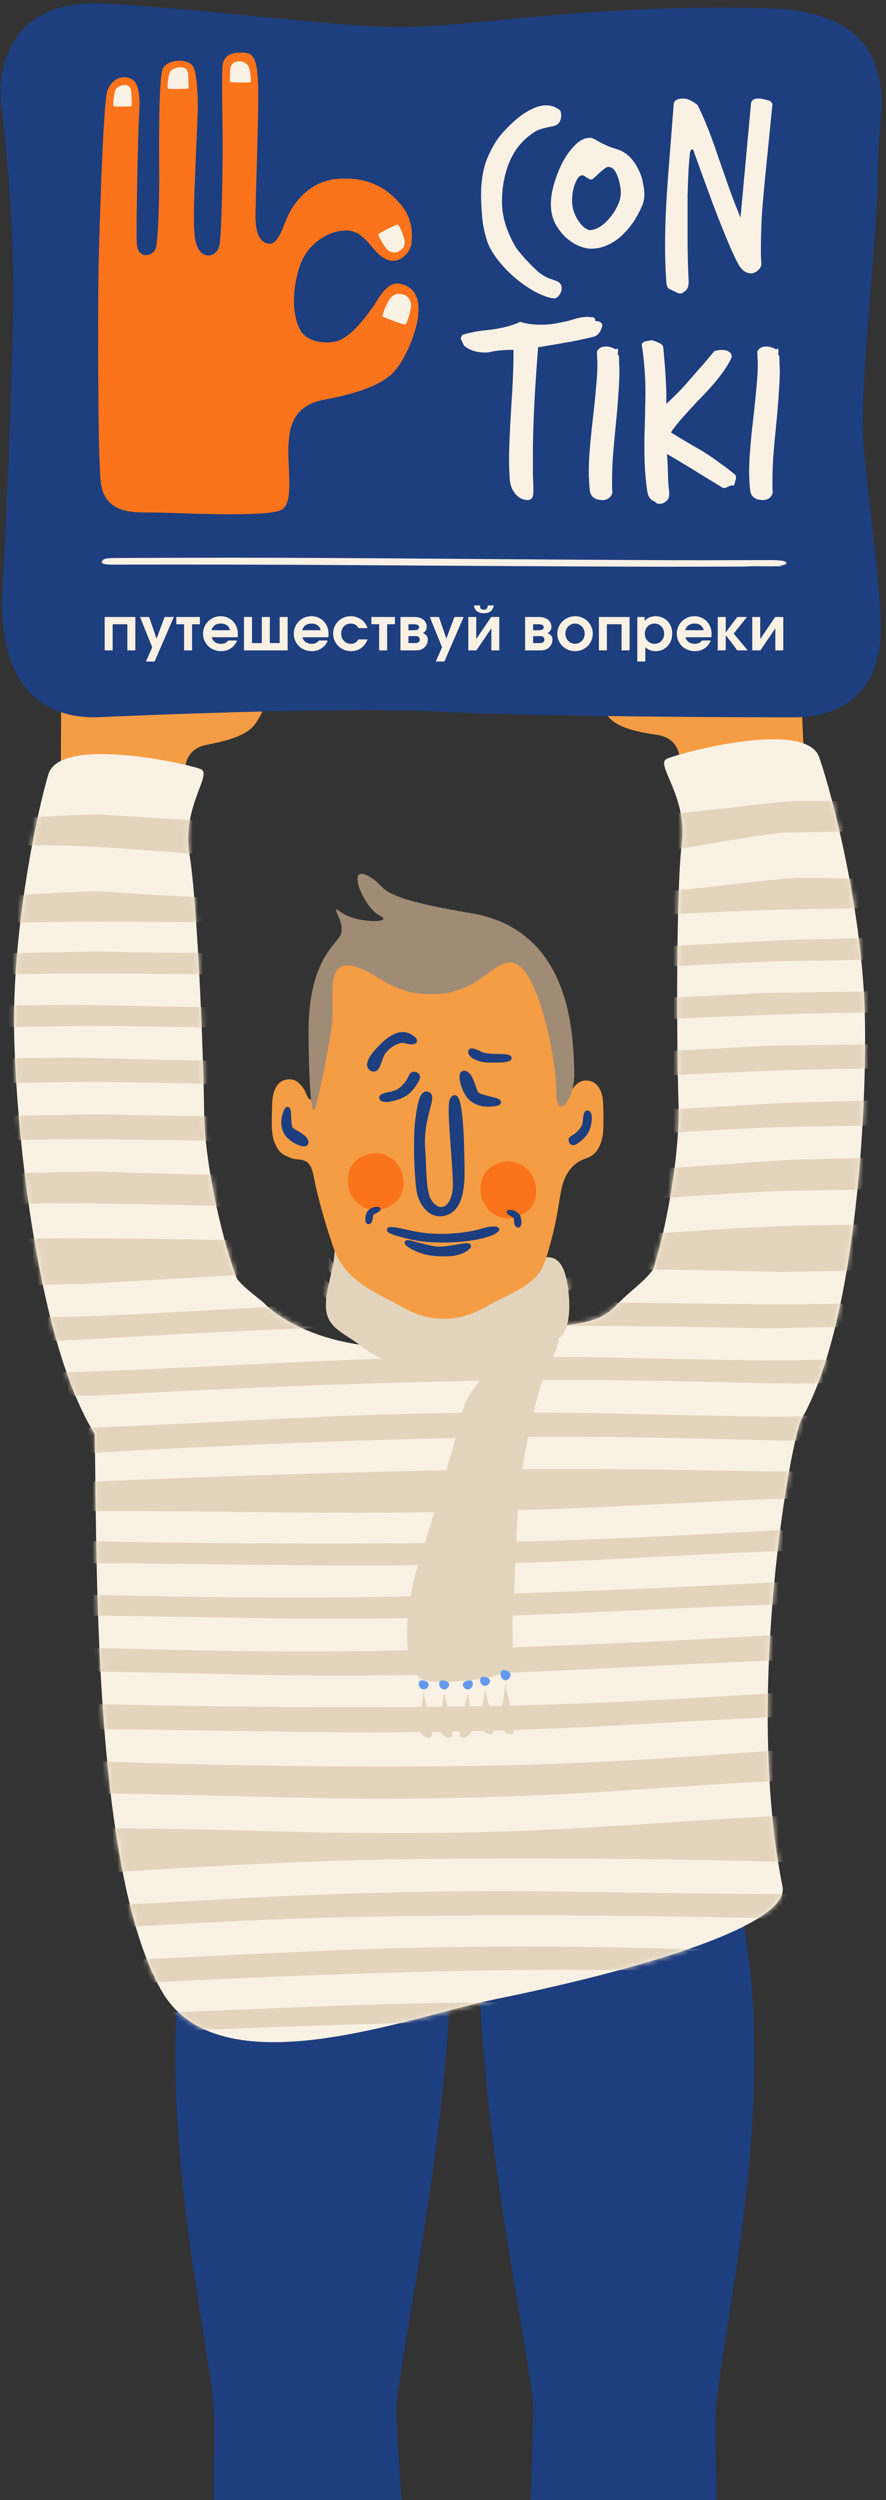
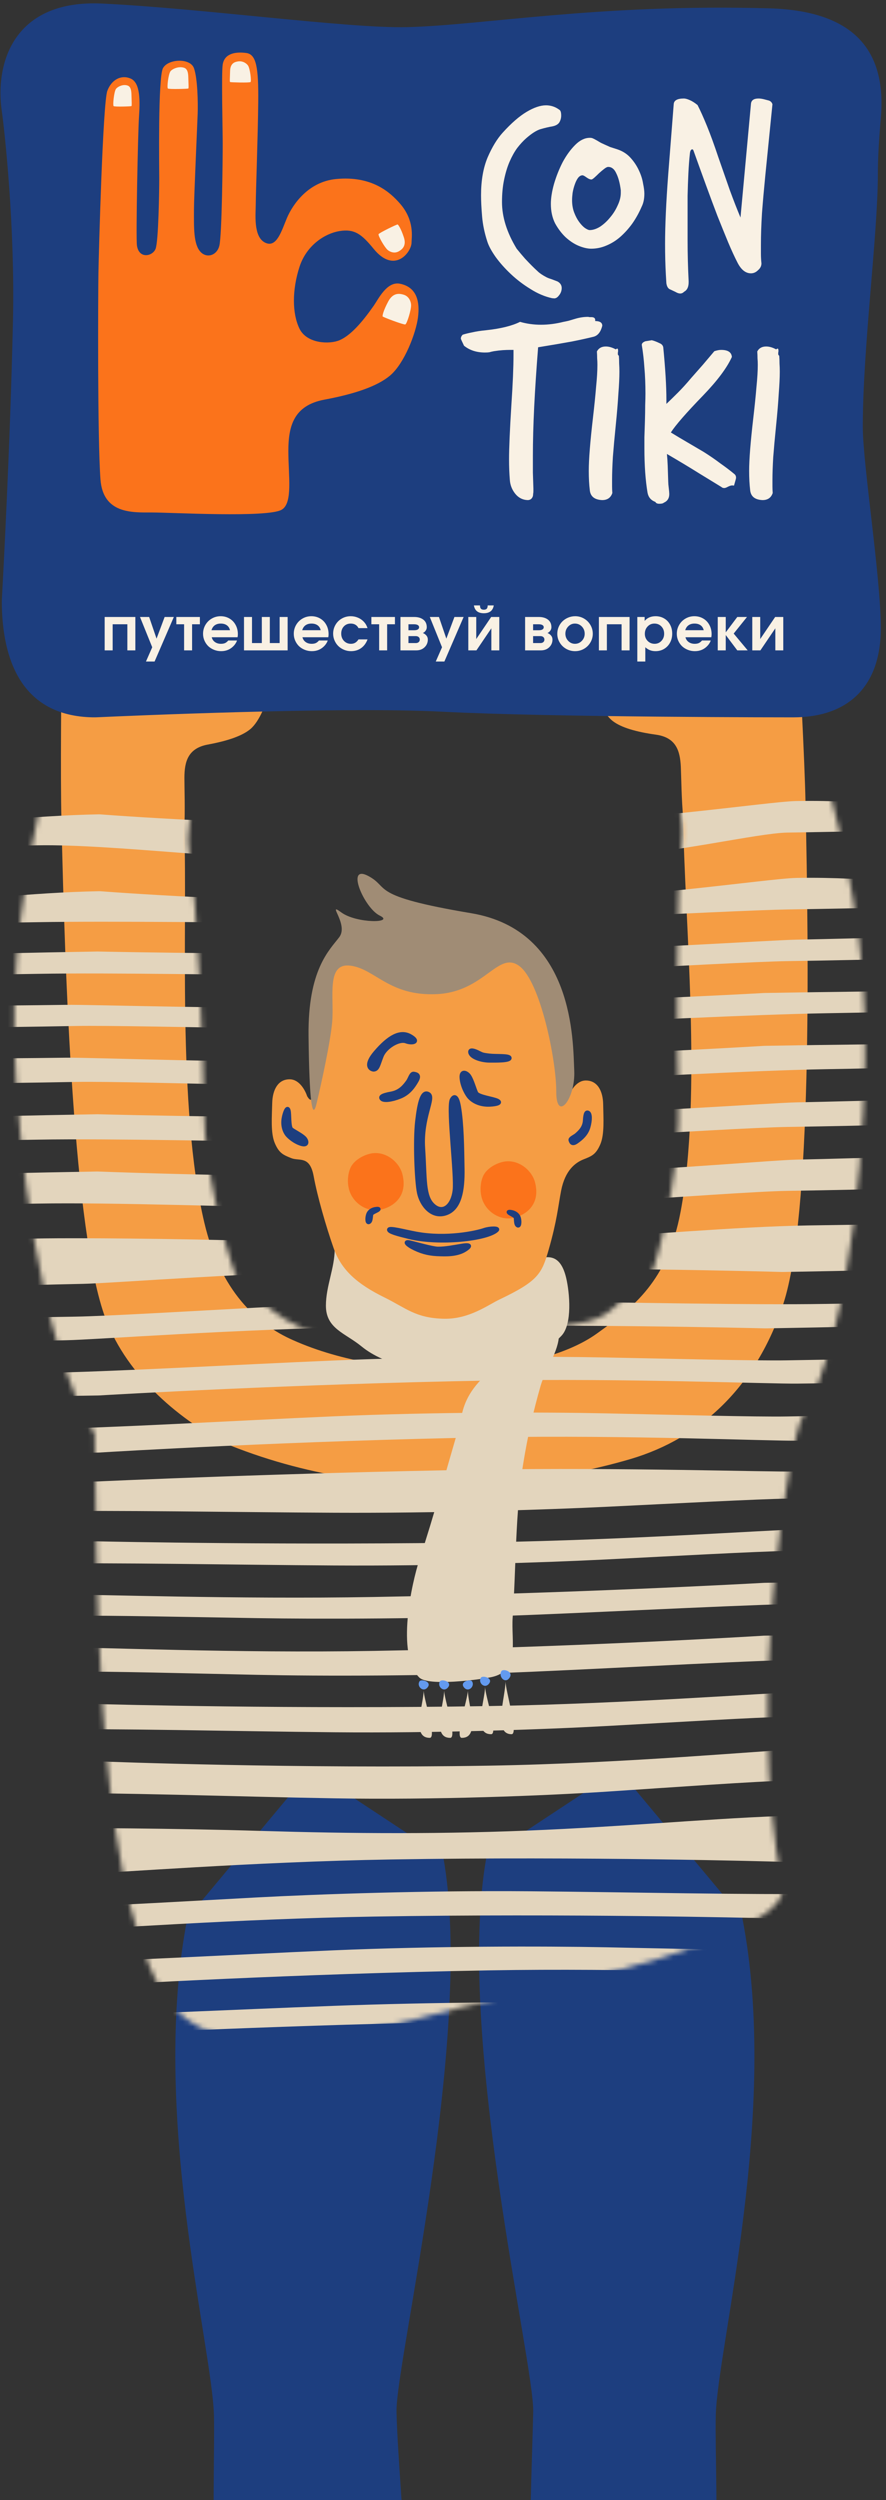
<svg xmlns="http://www.w3.org/2000/svg" width="177" height="499" viewBox="0 0 177 499" fill="none">
  <rect x="0" y="0" width="177" height="499" fill="#333333" stroke="none" />
  <path d="M42.744 482.189C43.055 496.364 40.456 531.125 51.248 586.579L74.546 593.79C85.641 537.208 79.642 500.81 79.214 481.385C79 471.652 94.829 405.665 88.562 370.674L62.136 353.243L37.439 382.817C29.884 421.5 42.444 468.518 42.744 482.189Z" fill="#1D3E7F" />
  <path d="M142.992 482.187C142.681 496.362 145.634 529.981 134.842 585.434L112.84 591.975C103.325 549.755 106.094 500.808 106.522 481.384C106.736 471.651 90.907 405.663 97.174 370.672L123.6 353.241L148.297 382.815C155.852 421.498 143.292 468.516 142.992 482.187Z" fill="#1D3E7F" />
  <path d="M43.11 120.086C39.439 120.428 37.435 123.452 36.732 125.096C36.029 126.74 35.39 129.069 33.862 128.279C32.335 127.489 32.691 124.519 32.693 123.252C32.696 121.985 32.99 114.513 33.043 110.1C33.097 105.688 32.824 103.942 31.514 103.764C30.203 103.587 28.701 103.758 28.456 105.243C28.273 106.352 28.437 113.762 28.433 115.51C28.429 117.257 28.316 127.353 27.962 128.706C27.649 129.905 26.393 130.337 25.569 129.51C24.589 128.526 24.688 126.247 24.693 123.977C24.697 122.361 25.155 112.925 25.201 111.571C25.248 110.216 25.212 107.071 24.734 105.715C24.256 104.36 21.38 104.484 20.722 105.706C20.064 106.928 20.212 118.724 20.209 120.035C20.206 121.346 20.104 128.117 19.708 129.077C19.313 130.038 17.561 130.403 17.303 128.635C17.154 127.618 17.467 114 17.602 112.034C17.738 110.068 17.831 107.622 16.565 107.051C15.299 106.48 14.039 107.202 13.514 108.622C12.931 110.199 12.361 129.498 12.311 132.163C12.267 134.532 12.053 155.258 12.274 163.546C12.952 194.304 14.653 246.001 21.083 263.159C25.458 274.831 36.3 283.814 45.96 288.499C79.234 301.745 111.972 295.363 126.017 291.205C140.063 287.047 151.143 276.67 156.509 260.174C162.177 242.749 161.598 191.028 160.92 160.269C160.776 151.98 159.649 131.283 159.501 128.919C159.334 126.258 157.913 107.003 157.262 105.454C156.675 104.058 155.384 103.393 154.144 104.019C152.905 104.645 153.106 107.085 153.328 109.043C153.55 111 154.462 124.591 154.358 125.614C154.178 127.392 152.412 127.104 151.974 126.162C151.537 125.22 151.136 118.46 151.076 117.151C151.015 115.841 150.643 104.05 149.932 102.858C149.221 101.667 146.342 101.669 145.924 103.044C145.507 104.419 145.609 107.563 145.715 108.914C145.822 110.265 146.695 119.672 146.77 121.286C146.875 123.554 147.074 125.826 146.139 126.852C145.352 127.715 144.078 127.339 143.712 126.155C143.299 124.819 142.742 114.738 142.661 112.992C142.58 111.246 142.417 103.836 142.185 102.736C141.875 101.264 140.366 101.159 139.065 101.394C137.764 101.629 137.568 103.385 137.816 107.791C138.064 112.197 138.687 119.649 138.745 120.915C138.804 122.18 139.29 125.132 137.799 125.988C136.308 126.844 135.566 124.546 134.792 122.935C134.017 121.323 131.882 118.39 128.2 118.211C123.597 117.987 121.326 120.213 120.087 121.779C118.28 124.063 118.805 126.207 118.836 126.867C118.892 128.089 121.215 130.894 123.762 127.47C125.244 125.477 126.128 124.736 128.062 124.952C129.997 125.169 132.443 126.604 133.47 129.341C134.568 132.264 134.709 135.316 133.84 137.324C132.971 139.333 130.014 139.546 128.716 139.049C127.291 138.502 125.772 136.967 124.102 134.802C123.45 133.957 122.252 131.695 120.566 132.123C118.386 132.676 118.1 134.599 118.455 136.594C118.81 138.589 120.476 142.448 122.426 143.932C124.107 145.213 127.03 146.081 131.036 146.639C135.041 147.196 135.863 149.826 136.013 153.056C136.103 155.012 136.141 159.705 136.495 163.273C136.657 182.304 140.386 218.576 135.952 241.932C133.341 255.682 126.681 260.831 119.249 266.169C106.939 275.01 77.719 276.05 58.57 267.506C51.266 264.298 44.03 257.651 40.816 244.029C35.357 220.891 37.484 184.49 36.808 165.47C37.004 161.89 36.835 157.2 36.84 155.242C36.847 152.009 37.552 149.345 41.529 148.611C45.506 147.878 48.388 146.882 50.011 145.529C51.894 143.96 53.388 140.031 53.654 138.022C53.921 136.013 53.551 134.105 51.349 133.648C49.646 133.295 48.548 135.608 47.935 136.48C46.362 138.717 44.912 140.318 43.512 140.927C42.237 141.481 39.273 141.398 38.317 139.43C37.36 137.461 37.367 134.407 38.334 131.438C39.24 128.659 41.621 127.117 43.544 126.815C45.467 126.514 46.383 127.215 47.951 129.141C50.646 132.449 52.843 129.545 52.846 128.322C52.848 127.66 53.277 125.496 51.372 123.294C50.065 121.783 47.698 119.66 43.11 120.086Z" fill="#F59D44" />
  <path d="M15.98 107.892C15.396 107.784 14.783 108.141 14.626 108.394C14.382 108.789 14.212 110.474 14.33 110.589C14.449 110.704 16.584 110.64 16.644 110.594C16.704 110.548 16.67 110.115 16.648 109.111C16.625 108.107 16.324 107.956 15.98 107.892Z" fill="white" />
  <path d="M23.237 105.604C22.57 105.495 21.869 105.856 21.691 106.112C21.412 106.512 21.218 108.218 21.354 108.335C21.489 108.452 23.927 108.388 23.996 108.341C24.064 108.295 24.025 107.856 23.999 106.839C23.974 105.821 23.63 105.668 23.237 105.604Z" fill="white" />
  <path d="M30.415 104.85C31.083 104.747 31.545 105.123 31.722 105.37C32 105.758 32.186 107.406 32.05 107.518C31.914 107.631 29.476 107.558 29.407 107.512C29.339 107.467 29.381 107.044 29.411 106.062C29.441 105.08 30.023 104.91 30.415 104.85Z" fill="white" />
  <path d="M51.212 129.446C50.623 129.792 50.03 129.507 49.758 129.275C49.334 128.914 48.502 127.411 48.584 127.233C48.666 127.055 50.969 125.949 51.053 125.979C51.136 126.009 51.475 126.479 51.857 127.643C52.239 128.806 51.558 129.243 51.212 129.446Z" fill="white" />
  <path d="M51.78 135.061C52.517 135.273 52.744 135.977 52.765 136.377C52.798 137.003 52.217 138.844 52.009 138.914C51.801 138.985 49.117 137.964 49.077 137.872C49.037 137.781 49.158 137.141 49.811 135.93C50.464 134.719 51.347 134.936 51.78 135.061Z" fill="white" />
  <path d="M154.771 104.832C155.35 104.698 155.978 105.028 156.146 105.273C156.407 105.657 156.652 107.333 156.538 107.453C156.425 107.574 154.289 107.603 154.227 107.56C154.165 107.517 154.18 107.083 154.158 106.078C154.136 105.074 154.43 104.91 154.771 104.832Z" fill="white" />
  <path d="M147.417 102.862C148.079 102.724 148.794 103.054 148.984 103.302C149.28 103.689 149.549 105.385 149.419 105.508C149.289 105.631 146.85 105.674 146.779 105.63C146.709 105.587 146.729 105.147 146.71 104.129C146.69 103.112 147.028 102.944 147.417 102.862Z" fill="white" />
  <path d="M140.214 102.432C139.542 102.359 139.097 102.754 138.931 103.009C138.671 103.409 138.558 105.064 138.699 105.17C138.84 105.276 141.272 105.096 141.338 105.047C141.405 104.999 141.344 104.578 141.271 103.598C141.198 102.619 140.609 102.475 140.214 102.432Z" fill="white" />
  <path d="M120.522 127.916C121.126 128.236 121.706 127.925 121.967 127.682C122.374 127.302 123.14 125.764 123.05 125.59C122.96 125.416 120.61 124.412 120.528 124.446C120.446 124.479 120.128 124.964 119.798 126.143C119.468 127.323 120.168 127.729 120.522 127.916Z" fill="white" />
  <path d="M120.19 133.549C119.463 133.794 119.268 134.507 119.264 134.908C119.259 135.534 119.92 137.348 120.131 137.409C120.342 137.471 122.979 136.332 123.015 136.239C123.051 136.146 122.902 135.512 122.196 134.331C121.49 133.15 120.618 133.406 120.19 133.549Z" fill="white" />
-   <path d="M40.782 222.042C40.885 232.483 44.492 247.83 47.31 255.164C48.544 256.844 50.444 258.184 52.574 259.929C56.447 264.103 69.34 271.555 89.922 267.975C115.65 263.502 118.087 265.232 122.903 260.772C125.906 257.574 128.861 255.756 130.483 253.33C132.975 245.88 135.902 230.389 135.545 219.954C135.161 208.724 135.042 177.968 136.2 168.379C137.358 158.791 130.82 152.594 133.201 151.466C135.583 150.337 160.99 143.453 163.663 151.162C166.335 158.871 172.411 182.33 172.79 203.321C173.17 224.313 170.589 264.685 160.219 283.096C158.249 285.746 148.589 338.048 156.327 376.563C157.757 383.681 132.157 392.248 99.058 399.022C81.649 402.586 43.686 417.376 32.248 397.315C18.344 372.929 19.428 309.528 18.914 286.211C7.743 268.275 3.386 228.055 2.84 207.067C2.294 186.079 7.33 162.375 9.661 154.556C11.991 146.738 37.677 152.495 40.105 153.518C42.534 154.54 36.276 161.019 37.855 170.547C39.434 180.075 40.671 210.807 40.782 222.042Z" fill="#F9F1E4" />
  <mask id="mask0_2839_160" style="mask-type:alpha" maskUnits="userSpaceOnUse" x="2" y="147" width="171" height="261">
    <path d="M40.783 222.042C40.886 232.483 44.492 247.83 47.311 255.164C48.544 256.844 50.445 258.184 52.575 259.929C56.448 264.103 69.341 271.555 89.923 267.975C115.651 263.502 118.088 265.232 122.904 260.772C125.907 257.574 128.862 255.756 130.484 253.33C132.976 245.88 135.903 230.389 135.546 219.954C135.162 208.724 135.043 177.968 136.201 168.379C137.359 158.791 130.821 152.594 133.202 151.466C135.583 150.337 160.991 143.453 163.663 151.162C166.336 158.871 172.412 182.33 172.791 203.321C173.171 224.313 170.59 264.685 160.22 283.096C158.25 285.746 148.59 338.048 156.328 376.563C157.758 383.681 132.158 392.248 99.059 399.022C81.65 402.586 43.687 417.376 32.249 397.315C18.345 372.929 19.429 309.528 18.915 286.211C7.744 268.275 3.387 228.055 2.841 207.067C2.295 186.079 7.331 162.375 9.661 154.556C11.992 146.738 37.678 152.495 40.106 153.518C42.535 154.54 36.277 161.019 37.856 170.547C39.435 180.075 40.672 210.807 40.783 222.042Z" fill="#F9F1E4" />
  </mask>
  <g mask="url(#mask0_2839_160)">
    <path d="M159.15 175.23C173.52 174.957 189.421 176.996 190.851 177.726C191.947 178.285 189.065 178.786 189.494 179.023C190.051 179.329 190.925 179.786 189.548 180.518C188.826 180.902 175.913 181.236 157.339 181.528C151.432 181.62 134.165 182.474 121.384 183.058C108.604 183.642 86.948 184.291 66.801 184.232C46.654 184.173 22.668 183.811 7.577 184.067C-6.177 184.301 -15.082 184.363 -17.741 184.244C-18.305 184.219 -18.764 183.813 -18.491 183.325C-18.334 183.046 -18.009 182.756 -17.357 182.566C-15.799 182.11 -17.611 180.996 -15.998 180.77C-9.668 179.884 6.653 178.127 19.716 177.887C19.88 177.884 20.017 177.887 20.182 177.899C23.321 178.139 59.386 180.817 97.737 180.179C125.442 179.718 153.282 175.341 159.15 175.23Z" fill="#E3D5BD" />
    <path d="M159.093 159.886C173.463 159.613 189.365 161.652 190.794 162.382C191.89 162.942 189.008 163.442 189.438 163.679C189.994 163.985 190.869 164.442 189.492 165.174C188.769 165.558 175.857 165.892 157.283 166.184C151.375 166.277 134.08 170.412 121.3 170.996C108.519 171.581 87.905 171.963 67.758 171.904C47.611 171.845 22.612 168.468 7.521 168.724C-6.234 168.957 -15.139 169.019 -17.797 168.901C-18.362 168.876 -18.821 168.469 -18.547 167.981C-18.391 167.702 -18.065 167.412 -17.414 167.222C-15.855 166.766 -17.668 165.653 -16.055 165.427C-9.724 164.54 6.597 162.783 19.659 162.543C19.824 162.54 19.961 162.543 20.125 162.556C23.264 162.796 59.33 165.473 97.68 164.835C125.385 164.374 153.226 159.997 159.093 159.886Z" fill="#E3D5BD" />
    <path d="M159.219 187.553C173.588 187.275 189.36 186.648 190.794 187.503C191.894 188.158 189.014 188.734 189.445 189.011C190.003 189.369 190.881 189.904 189.508 190.753C188.788 191.198 175.876 191.551 157.302 191.839C151.394 191.931 134.131 192.877 121.352 193.522C108.574 194.167 86.92 194.863 66.771 194.737C46.621 194.612 22.631 194.123 7.54 194.379C-6.422 194.616 -15.387 194.662 -17.896 194.508C-18.384 194.478 -18.744 194.141 -18.62 193.671C-18.518 193.284 -18.213 192.832 -17.406 192.559C-15.782 192.009 -17.607 190.854 -15.885 190.772C-9.48 190.468 6.495 190.143 19.433 189.923C19.501 189.922 19.559 189.922 19.627 189.924C21.717 189.969 58.697 190.747 97.685 190.1C125.39 189.641 153.351 187.666 159.219 187.553Z" fill="#E3D5BD" />
    <path d="M13.006 200.568C-1.366 200.778 -17.163 200.686 -18.534 201.588C-19.585 202.28 -16.667 202.757 -17.078 203.049C-17.61 203.426 -18.447 203.989 -17.015 204.791C-16.264 205.211 -3.342 205.126 15.23 204.784C21.137 204.676 38.447 205.035 51.257 205.246C64.066 205.457 85.743 205.418 105.859 204.61C125.975 203.802 149.901 202.501 164.992 202.245C178.954 202.008 187.911 201.75 190.406 201.511C190.891 201.464 191.226 201.116 191.069 200.651C190.939 200.267 190.601 199.827 189.776 199.581C188.115 199.087 189.853 197.872 188.128 197.848C181.709 197.761 165.73 197.978 152.792 198.197C152.724 198.198 152.666 198.2 152.598 198.204C150.514 198.32 113.635 200.351 74.648 201.026C46.944 201.507 18.875 200.482 13.006 200.568Z" fill="#E3D5BD" />
    <path d="M159.44 287.562C173.811 287.357 189.611 287.501 190.977 286.471C192.025 285.681 189.104 285.127 189.513 284.795C190.043 284.364 190.878 283.721 189.442 282.799C188.688 282.316 175.765 282.382 157.193 282.727C151.287 282.837 133.973 282.383 121.161 282.109C108.35 281.836 86.671 281.827 66.557 282.703C46.444 283.579 22.523 285.011 7.431 285.267C-6.719 285.507 -15.729 285.785 -18.078 286.055C-18.503 286.104 -18.764 286.415 -18.685 286.838C-18.597 287.313 -18.29 287.931 -17.341 288.256C-15.604 288.851 -17.378 290.216 -15.552 290.248C-9.05 290.358 6.791 290.15 19.64 289.933C19.717 289.931 19.791 289.929 19.868 289.924C22.166 289.783 58.927 287.56 97.79 286.885C125.494 286.403 153.571 287.646 159.44 287.562Z" fill="#E3D5BD" />
    <path d="M159.435 276.166C173.807 275.96 189.606 276.088 190.973 275.097C192.022 274.337 189.102 273.807 189.512 273.487C190.042 273.073 190.878 272.454 189.443 271.57C188.69 271.106 175.768 271.178 157.196 271.522C151.289 271.632 133.976 271.207 121.165 270.953C108.354 270.699 86.676 270.704 66.561 271.559C46.447 272.414 22.525 273.806 7.434 274.062C-6.66 274.301 -15.654 274.573 -18.048 274.833C-18.49 274.882 -18.771 275.201 -18.674 275.638C-18.575 276.087 -18.257 276.65 -17.343 276.95C-15.629 277.514 -17.392 278.833 -15.598 278.862C-9.122 278.966 6.763 278.755 19.639 278.537C19.714 278.536 19.787 278.533 19.86 278.528C22.129 278.393 58.907 276.232 97.787 275.556C125.491 275.075 153.566 276.25 159.435 276.166Z" fill="#E3D5BD" />
    <path d="M13.224 267.513C-1.145 267.794 -16.916 268.458 -18.353 267.515C-19.455 266.791 -16.577 266.163 -17.009 265.857C-17.569 265.462 -18.448 264.872 -17.078 263.94C-16.36 263.451 -3.448 263.085 15.126 262.799C21.033 262.708 38.295 261.697 51.072 261.009C63.848 260.321 85.501 259.592 105.652 259.764C125.803 259.936 149.797 260.515 164.888 260.259C178.982 260.02 187.985 259.987 190.394 260.166C190.839 260.199 191.143 260.509 191.078 260.948C191.01 261.4 190.734 261.973 189.842 262.305C188.171 262.925 190.027 264.183 188.237 264.273C181.776 264.596 165.896 264.924 153.02 265.143C152.945 265.144 152.872 265.144 152.798 265.142C150.523 265.084 113.633 264.171 74.752 264.815C47.047 265.273 19.092 267.399 13.224 267.513Z" fill="#E3D5BD" />
    <path d="M16.592 256.257C2.223 256.541 -13.546 257.238 -14.986 256.213C-16.091 255.427 -13.215 254.75 -13.648 254.418C-14.209 253.988 -23.338 249.222 -21.972 248.213C-21.254 247.683 -9.594 247.465 8.98 247.182C14.888 247.092 34.549 247.188 52.217 247.721C69.884 248.254 88.777 248.432 108.984 247.499C129.19 246.566 146.434 244.851 161.525 244.595C173.245 244.396 181.445 244.346 185.26 244.449C186.811 244.491 188.406 245.207 189.597 246.222C191.585 247.916 194.268 250.433 193.203 250.861C191.489 251.55 193.373 252.902 191.517 252.998C185.003 253.338 169.214 253.669 156.397 253.886C156.316 253.888 156.24 253.887 156.16 253.885C153.822 253.817 116.96 252.777 78.115 253.418C50.41 253.876 22.46 256.141 16.592 256.257Z" fill="#E3D5BD" />
    <path d="M12.99 211.118C-1.382 211.323 -17.181 211.179 -18.547 212.208C-19.595 212.998 -16.675 213.551 -17.084 213.884C-17.614 214.314 -18.448 214.957 -17.012 215.878C-16.258 216.361 -3.336 216.295 15.236 215.95C21.143 215.84 38.457 216.294 51.268 216.567C64.08 216.84 85.759 216.848 105.872 215.973C125.986 215.097 149.907 213.666 164.998 213.41C179.148 213.17 188.157 212.892 190.507 212.622C190.933 212.573 191.193 212.262 191.115 211.839C191.026 211.365 190.719 210.747 189.771 210.422C188.034 209.828 189.808 208.463 187.982 208.432C181.48 208.321 165.639 208.529 152.79 208.747C152.713 208.748 152.638 208.751 152.561 208.756C150.264 208.896 113.503 211.118 74.64 211.794C46.936 212.275 18.859 211.034 12.99 211.118Z" fill="#E3D5BD" />
    <path d="M159.203 220.032C173.572 219.75 189.342 219.07 190.78 220.052C191.884 220.805 189.007 221.457 189.439 221.775C190 222.187 190.88 222.801 189.511 223.77C188.793 224.278 175.882 224.65 157.308 224.934C151.4 225.025 134.14 226.065 121.364 226.772C108.588 227.479 86.936 228.222 66.784 228.03C46.632 227.837 22.637 227.218 7.546 227.474C-6.604 227.714 -15.622 227.742 -17.989 227.552C-18.418 227.517 -18.7 227.216 -18.652 226.791C-18.598 226.314 -18.336 225.686 -17.412 225.33C-15.72 224.677 -17.59 223.374 -15.769 223.281C-9.283 222.951 6.554 222.621 19.403 222.403C19.48 222.402 19.555 222.402 19.632 222.404C21.937 222.467 58.813 223.44 97.677 222.797C125.382 222.339 153.335 220.147 159.203 220.032Z" fill="#E3D5BD" />
    <path d="M159.171 231.46C173.54 231.167 189.305 230.375 190.754 231.633C191.865 232.597 188.994 233.414 189.43 233.821C189.994 234.348 190.88 235.134 189.521 236.361C188.808 237.005 175.898 237.419 157.324 237.695C151.416 237.783 134.163 239.028 121.392 239.869C108.621 240.71 86.972 241.557 66.815 241.218C46.658 240.878 22.653 239.979 7.562 240.235C-6.897 240.48 -15.999 240.469 -18.122 240.198C-18.46 240.155 -18.649 239.893 -18.656 239.554C-18.669 238.939 -18.51 237.92 -17.421 237.388C-17.354 237.355 -17.295 237.322 -17.243 237.287C-15.652 236.218 -17.612 234.894 -15.684 234.78C-9.134 234.392 6.572 234.049 19.339 233.832C19.438 233.83 19.524 233.831 19.622 233.835C22.136 233.933 58.919 235.333 97.662 234.697C125.367 234.242 153.303 231.58 159.171 231.46Z" fill="#E3D5BD" />
    <path d="M159.223 293.714C173.593 293.439 189.414 294.188 190.846 294.994C191.945 295.612 189.064 296.158 189.495 296.419C190.052 296.757 190.928 297.261 189.554 298.064C188.833 298.486 175.921 298.831 157.346 299.121C151.439 299.213 134.174 300.122 121.395 300.743C108.616 301.364 86.961 302.042 66.813 301.943C46.664 301.844 22.676 301.405 7.584 301.661C-6.303 301.896 -15.246 301.948 -17.809 301.808C-18.325 301.78 -18.72 301.422 -18.548 300.94C-18.425 300.592 -18.108 300.206 -17.357 299.966C-16.588 299.719 -16.852 298.956 -17.346 298.216C-18.116 297.065 -18.001 296.452 -16.63 296.392C-10.786 296.137 5.984 295.925 19.449 295.697C19.5 295.696 19.528 295.695 19.578 295.693C21.153 295.621 56.975 293.987 96.222 293.335C123.926 292.875 153.356 293.827 159.223 293.714Z" fill="#E3D5BD" />
    <path d="M159.219 305.283C173.588 305.006 189.36 304.378 190.794 305.233C191.894 305.889 189.014 306.464 189.445 306.741C190.003 307.1 190.881 307.634 189.508 308.483C188.788 308.929 175.876 309.282 157.302 309.57C151.394 309.662 134.131 310.607 121.352 311.252C108.574 311.897 86.92 312.593 66.771 312.468C46.621 312.343 22.631 311.854 7.54 312.11C-6.422 312.346 -15.387 312.392 -17.896 312.238C-18.384 312.208 -18.744 311.872 -18.62 311.402C-18.518 311.014 -18.213 310.563 -17.406 310.29C-15.782 309.74 -17.607 308.585 -15.885 308.503C-9.48 308.198 6.495 307.873 19.433 307.654C19.501 307.653 19.559 307.653 19.627 307.654C21.717 307.699 58.697 308.477 97.685 307.831C125.39 307.371 153.351 305.396 159.219 305.283Z" fill="#E3D5BD" />
    <path d="M13.006 318.298C-1.366 318.508 -17.163 318.416 -18.534 319.319C-19.585 320.011 -16.667 320.488 -17.078 320.779C-17.61 321.156 -18.447 321.72 -17.015 322.521C-16.264 322.942 -3.342 322.857 15.23 322.515C21.137 322.406 38.447 322.766 51.257 322.977C64.066 323.187 85.743 323.149 105.859 322.341C125.975 321.532 149.901 320.231 164.992 319.975C178.954 319.738 187.911 319.48 190.406 319.241C190.891 319.195 191.226 318.846 191.069 318.381C190.939 317.998 190.601 317.557 189.776 317.312C188.115 316.818 189.853 315.602 188.128 315.579C181.709 315.491 165.73 315.709 152.792 315.928C152.724 315.929 152.666 315.931 152.598 315.935C150.514 316.051 113.635 318.081 74.648 318.757C46.944 319.237 18.875 318.213 13.006 318.298Z" fill="#E3D5BD" />
    <path d="M159.413 403.718C173.785 403.504 189.581 403.552 190.955 402.758C192.009 402.149 189.094 401.737 189.506 401.481C190.04 401.149 190.88 400.653 189.451 399.954C188.702 399.587 175.781 399.688 157.208 400.027C151.302 400.134 133.994 399.856 121.186 399.698C108.379 399.539 86.703 399.619 66.585 400.369C46.467 401.12 22.537 402.311 7.446 402.567C-6.339 402.8 -15.246 403.042 -17.871 403.255C-18.421 403.299 -18.837 403.708 -18.553 404.188C-18.383 404.477 -18.035 404.775 -17.348 404.953C-15.749 405.367 -17.465 406.45 -15.82 406.467C-9.476 406.534 6.623 406.309 19.64 406.088C19.699 406.087 19.741 406.086 19.8 406.083C21.637 405.99 58.649 404.121 97.778 403.445C125.482 402.966 153.545 403.806 159.413 403.718Z" fill="#E3D5BD" />
    <path d="M159.437 393.893C173.809 393.686 189.608 393.814 190.975 392.824C192.024 392.064 189.104 391.534 189.514 391.214C190.044 390.8 190.88 390.181 189.445 389.297C188.692 388.832 175.77 388.904 157.197 389.249C151.291 389.358 133.978 388.933 121.167 388.679C108.356 388.425 86.678 388.431 66.564 389.286C46.449 390.141 22.527 391.533 7.435 391.788C-6.658 392.027 -15.652 392.299 -18.046 392.56C-18.488 392.608 -18.77 392.928 -18.672 393.364C-18.573 393.813 -18.255 394.377 -17.341 394.677C-15.627 395.24 -17.39 396.56 -15.596 396.589C-9.12 396.692 6.765 396.481 19.641 396.263C19.716 396.262 19.788 396.259 19.863 396.255C22.131 396.12 58.91 393.958 97.79 393.283C125.493 392.802 153.568 393.977 159.437 393.893Z" fill="#E3D5BD" />
    <path d="M13.224 385.244C-1.145 385.525 -16.916 386.188 -18.353 385.245C-19.455 384.522 -16.577 383.893 -17.009 383.588C-17.569 383.192 -18.448 382.603 -17.078 381.671C-16.36 381.181 -3.448 380.815 15.126 380.53C21.033 380.439 38.295 379.427 51.072 378.739C63.848 378.052 85.501 377.323 105.652 377.495C125.803 377.667 149.797 378.246 164.888 377.99C178.982 377.751 187.985 377.717 190.394 377.897C190.839 377.93 191.143 378.24 191.078 378.679C191.01 379.131 190.734 379.704 189.842 380.035C188.171 380.655 190.027 381.914 188.237 382.003C181.776 382.326 165.896 382.654 153.02 382.873C152.945 382.874 152.872 382.874 152.798 382.872C150.523 382.814 113.633 381.902 74.752 382.545C47.047 383.004 19.092 385.129 13.224 385.244Z" fill="#E3D5BD" />
    <path d="M16.592 373.988C2.223 374.272 -13.546 374.969 -14.986 373.944C-16.091 373.158 -13.215 372.48 -13.648 372.148C-14.209 371.718 -23.338 366.952 -21.972 365.943C-21.254 365.414 -9.594 365.195 8.98 364.912C14.888 364.822 34.549 364.919 52.217 365.452C69.884 365.984 88.777 366.163 108.984 365.229C129.19 364.296 146.434 362.581 161.525 362.325C173.245 362.126 181.445 362.077 185.26 362.18C186.811 362.221 188.406 362.938 189.597 363.952C191.585 365.646 194.268 368.164 193.203 368.592C191.489 369.28 193.373 370.632 191.517 370.729C185.003 371.068 169.214 371.399 156.397 371.617C156.316 371.618 156.24 371.618 156.16 371.615C153.822 371.548 116.96 370.507 78.115 371.149C50.41 371.606 22.46 373.872 16.592 373.988Z" fill="#E3D5BD" />
    <path d="M12.99 328.844C-1.382 329.049 -17.181 328.905 -18.547 329.935C-19.595 330.724 -16.675 331.278 -17.084 331.61C-17.614 332.04 -18.448 332.684 -17.012 333.605C-16.258 334.088 -3.336 334.022 15.236 333.676C21.143 333.566 38.457 334.02 51.268 334.293C64.08 334.566 85.759 334.575 105.872 333.699C125.986 332.824 149.907 331.392 164.998 331.137C179.148 330.897 188.157 330.619 190.507 330.348C190.933 330.299 191.193 329.989 191.115 329.566C191.026 329.091 190.719 328.473 189.771 328.149C188.034 327.554 189.808 326.19 187.982 326.159C181.48 326.048 165.639 326.256 152.79 326.473C152.713 326.475 152.638 326.478 152.561 326.482C150.264 326.623 113.503 328.845 74.64 329.52C46.936 330.002 18.859 328.761 12.99 328.844Z" fill="#E3D5BD" />
    <path d="M159.203 337.763C173.572 337.48 189.342 336.801 190.78 337.783C191.884 338.536 189.007 339.188 189.439 339.506C190 339.918 190.88 340.532 189.511 341.5C188.793 342.008 175.882 342.381 157.308 342.665C151.4 342.755 134.14 343.796 121.364 344.502C108.588 345.209 86.936 345.953 66.784 345.76C46.632 345.567 22.637 344.949 7.546 345.205C-6.604 345.445 -15.622 345.473 -17.989 345.282C-18.418 345.248 -18.7 344.946 -18.652 344.521C-18.598 344.044 -18.336 343.417 -17.412 343.06C-15.72 342.408 -17.59 341.105 -15.769 341.012C-9.283 340.681 6.554 340.352 19.403 340.133C19.48 340.132 19.555 340.133 19.632 340.135C21.937 340.197 58.813 341.17 97.677 340.528C125.382 340.07 153.335 337.878 159.203 337.763Z" fill="#E3D5BD" />
    <path d="M159.171 349.189C173.54 348.896 189.305 348.104 190.754 349.361C191.865 350.325 188.994 351.142 189.43 351.549C189.994 352.076 190.88 352.863 189.521 354.09C188.808 354.734 175.898 355.148 157.324 355.424C151.416 355.512 134.163 356.757 121.392 357.598C108.621 358.439 86.972 359.285 66.815 358.946C46.658 358.607 22.653 357.708 7.562 357.964C-6.897 358.209 -15.999 358.197 -18.122 357.927C-18.46 357.884 -18.649 357.622 -18.656 357.282C-18.669 356.668 -18.51 355.649 -17.421 355.117C-17.354 355.084 -17.295 355.05 -17.243 355.015C-15.652 353.947 -17.612 352.623 -15.684 352.508C-9.134 352.12 6.572 351.777 19.339 351.56C19.438 351.559 19.524 351.559 19.622 351.563C22.136 351.661 58.919 353.061 97.662 352.425C125.367 351.97 153.303 349.309 159.171 349.189Z" fill="#E3D5BD" />
  </g>
  <path d="M65.108 260.61C65.108 256.731 66.861 253.095 66.861 249.346C71.403 258.43 88.531 258.84 96.884 256.229C104.201 253.943 111.024 246.226 113.113 255.103C113.801 258.027 114.371 264.297 112.167 266.617C103.888 275.333 81.448 276.288 72.228 268.745C68.927 266.044 65.108 265.214 65.108 260.61Z" fill="#E3D5BD" />
  <mask id="mask1_2839_160" style="mask-type:alpha" maskUnits="userSpaceOnUse" x="65" y="249" width="49" height="25">
-     <path d="M65.108 260.61C65.108 256.731 66.861 253.095 66.861 249.346C71.403 258.43 88.531 258.84 96.884 256.229C104.201 253.943 111.024 246.226 113.113 255.103C113.801 258.027 114.371 264.297 112.167 266.617C103.888 275.333 81.448 276.288 72.228 268.745C68.927 266.044 65.108 265.214 65.108 260.61Z" fill="white" />
-   </mask>
+     </mask>
  <g mask="url(#mask1_2839_160)">
    <g style="mix-blend-mode:multiply">
      <path d="M63.613 253.763C63.316 253.368 63.122 252.71 62.726 252.411C61.815 255.418 62.859 256.08 63.067 256.361C63.953 257.56 64.734 258.555 65.586 259.779C65.981 260.348 78.037 270.841 79.109 267.493C80.18 264.146 75.577 263.996 73.485 262.74C71.393 261.485 68.92 259.13 67.927 258.382C66.935 257.633 66.193 256.661 65.14 255.561C64.587 254.983 64.092 254.401 63.613 253.763Z" fill="#E3D5BD" />
    </g>
    <g style="mix-blend-mode:multiply">
      <path d="M117.515 255.423C117.963 255.214 118.647 255.16 119.021 254.833C116.266 253.324 115.403 254.209 115.085 254.355C113.73 254.975 112.595 255.536 111.222 256.117C110.584 256.387 104.153 259.547 104.58 261.224C105.006 262.902 107.125 262.019 108.491 261.306C109.857 260.594 111.172 259.514 112.108 258.696C113.045 257.878 114.149 257.352 115.442 256.548C116.121 256.126 116.792 255.761 117.515 255.423Z" fill="#E3D5BD" />
    </g>
    <g style="mix-blend-mode:multiply">
      <path d="M65.972 251.357C65.764 251.053 65.642 250.556 65.357 250.32C64.576 252.529 65.332 253.058 65.477 253.275C66.096 254.198 66.645 254.966 67.238 255.907C67.513 256.345 70.611 260.701 71.795 260.185C72.979 259.67 72.075 258.216 71.386 257.296C70.697 256.376 69.745 255.537 69.03 254.946C68.316 254.354 67.796 253.604 67.049 252.749C66.657 252.3 66.308 251.849 65.972 251.357Z" fill="#E3D5BD" />
    </g>
  </g>
  <path d="M108.01 276.574C108.927 273.391 111.667 269.697 111.667 266.367C91.893 273.626 92.56 281.89 91.893 284.139C89.048 293.721 86.877 301.922 83.757 311.424C82.308 315.838 79.046 330.116 83.757 334.828C85.539 336.609 95.68 335.279 98.15 334.758C103.963 333.535 102.08 327.718 102.42 322.799C103.121 312.628 102.907 302.086 104.547 292.01C105.409 286.717 106.528 281.718 108.01 276.574Z" fill="#E3D5BD" />
  <mask id="mask2_2839_160" style="mask-type:alpha" maskUnits="userSpaceOnUse" x="81" y="266" width="31" height="70">
    <path d="M108.009 276.574C108.926 273.391 111.666 269.697 111.666 266.367C91.892 273.626 92.559 281.89 91.892 284.139C89.047 293.721 86.876 301.922 83.757 311.424C82.307 315.838 79.045 330.116 83.756 334.828C85.538 336.609 95.679 335.279 98.15 334.758C103.962 333.535 102.079 327.718 102.419 322.799C103.12 312.628 102.906 302.086 104.546 292.01C105.408 286.717 106.527 281.718 108.009 276.574Z" fill="white" />
  </mask>
  <g mask="url(#mask2_2839_160)">
    <g style="mix-blend-mode:multiply">
      <path d="M108.43 266.497C108.806 265.284 109.463 263.923 109.729 262.629C106.535 264.913 105.963 268.143 105.695 268.999C104.554 272.646 103.612 275.775 102.44 279.383C101.896 281.059 96.548 298.765 97.498 301.085C98.448 303.405 100.26 297.864 101.383 294.026C102.505 290.188 103.462 285.765 104.128 282.525C104.794 279.284 105.718 276.274 106.739 272.402C107.276 270.368 107.824 268.455 108.43 266.497Z" fill="#E3D5BD" />
    </g>
    <g style="mix-blend-mode:multiply">
      <path d="M103.709 270.161C103.909 269.709 104.389 269.219 104.457 268.727C101.388 269.398 101.319 270.632 101.175 270.951C100.56 272.309 100.072 273.476 99.418 274.816C99.115 275.439 96.339 282.045 97.762 283.03C99.185 284.015 100.203 281.958 100.766 280.524C101.328 279.089 101.611 277.411 101.78 276.18C101.949 274.948 102.437 273.826 102.884 272.371C103.119 271.606 103.386 270.89 103.709 270.161Z" fill="#E3D5BD" />
    </g>
  </g>
  <path d="M83.814 335.585C83.194 336.501 84.424 337.804 85.297 336.931C86.511 335.716 84.175 335.051 83.814 335.585Z" fill="#639AEF" />
  <path d="M84.64 337.377C84.64 340.183 82.06 346.875 85.848 346.875C87.306 346.875 84.64 339.147 84.64 337.377Z" fill="#E3D5BD" />
  <path d="M87.901 335.587C87.282 336.503 88.511 337.806 89.385 336.933C90.599 335.718 88.263 335.053 87.901 335.587Z" fill="#639AEF" />
  <path d="M88.728 337.379C88.728 340.185 86.148 346.877 89.936 346.877C91.394 346.877 88.728 339.149 88.728 337.379Z" fill="#E3D5BD" />
  <path d="M94.292 335.587C94.912 336.503 93.682 337.806 92.808 336.933C91.594 335.718 93.931 335.053 94.292 335.587Z" fill="#639AEF" />
  <path d="M93.466 337.379C93.466 340.185 96.045 346.877 92.257 346.877C90.799 346.877 93.466 339.149 93.466 337.379Z" fill="#E3D5BD" />
  <path d="M96.077 334.86C95.457 335.776 96.687 337.08 97.561 336.206C98.775 334.992 96.439 334.326 96.077 334.86Z" fill="#639AEF" />
  <path d="M96.904 336.648C96.904 339.455 94.324 346.147 98.112 346.147C99.57 346.147 96.904 338.418 96.904 336.648Z" fill="#E3D5BD" />
  <path d="M100.164 333.561C99.544 334.583 100.774 336.037 101.648 335.062C102.862 333.708 100.525 332.966 100.164 333.561Z" fill="#639AEF" />
  <path d="M100.991 335.553C100.991 338.683 98.411 346.146 102.199 346.146C103.657 346.146 100.991 337.527 100.991 335.553Z" fill="#E3D5BD" />
  <path d="M106.43 189.05C110.38 191.714 112.215 206.97 112.187 213.976C112.167 218.869 112.359 220.921 113.542 218.998C113.896 217.9 115.079 215.697 116.987 215.668C119.372 215.631 120.464 217.791 120.499 220.451C120.534 223.11 120.796 226.418 119.916 228.432C119.042 230.435 118.219 230.76 116.629 231.389L116.603 231.399C114.995 232.035 112.896 233.52 112.092 237.69C111.504 240.738 111.289 243.595 109.607 249.457C108.231 254.255 107.523 255.692 99.755 259.392C97.483 260.474 93.737 263.306 88.764 263.222C83.051 263.125 81.124 261.092 76.838 258.986C71.32 256.275 68.168 253.484 66.623 249.053C65.138 244.79 63.431 238.935 62.66 234.759C61.89 230.583 59.791 231.813 58.189 231.164L58.163 231.154C56.578 230.512 55.758 230.181 54.899 228.171C54.036 226.149 54.325 222.844 54.381 220.185C54.438 217.525 55.547 215.375 57.931 215.43C59.839 215.474 61.005 217.687 61.349 218.788C62.517 220.721 62.725 218.67 62.745 213.777C62.764 208.883 64.117 192.189 68.524 188.897C71.801 186.449 80.14 184.565 88.592 184.599C97.044 184.633 102.449 186.365 106.43 189.05Z" fill="#F59D44" />
  <path fill-rule="evenodd" clip-rule="evenodd" d="M73.759 230.318C76.842 229.496 79.714 231.841 80.371 234.306C81.444 238.33 79.117 240.647 76.297 241.399C73.478 242.15 70.477 240.219 69.725 237.4C69.353 236.003 69.46 234.393 69.989 233.156C70.576 231.781 72.207 230.731 73.759 230.318Z" fill="#FB731B" />
  <path fill-rule="evenodd" clip-rule="evenodd" d="M100.26 231.958C103.343 231.136 106.215 233.482 106.872 235.947C107.945 239.97 105.617 242.288 102.798 243.039C99.979 243.791 96.978 241.859 96.226 239.04C95.854 237.644 95.961 236.033 96.49 234.797C97.077 233.422 98.707 232.372 100.26 231.958Z" fill="#FB731B" />
  <path d="M92.18 215.186C92.04 213.499 93.321 214.054 93.795 214.826C94.341 215.671 94.795 217.366 95.159 218.137C95.522 218.909 98.617 219.245 99.422 219.689C100.227 220.132 99.346 220.458 97.842 220.526C96.338 220.593 94.823 220.157 93.778 219.06C93.289 218.548 92.32 216.873 92.18 215.186Z" fill="#1D3E7F" stroke="#1D3E7F" stroke-width="0.737" />
  <path d="M60.227 228.374C61.607 228.769 61.357 227.612 60.793 227.09C60.18 226.496 58.845 225.839 58.264 225.409C57.682 224.979 57.913 222.349 57.677 221.606C57.441 220.864 57.024 221.543 56.72 222.783C56.416 224.022 56.528 225.355 57.268 226.405C57.614 226.896 58.846 227.979 60.227 228.374Z" fill="#1D3E7F" stroke="#1D3E7F" stroke-width="0.737" />
  <path d="M82.655 214.282C82.118 214.203 81.859 215.332 81.47 215.865C80.842 216.727 79.951 217.921 78.124 218.25C76.298 218.579 75.865 218.913 76.247 219.347C76.63 219.781 78.167 219.643 79.947 218.93C81.727 218.217 82.645 216.827 83.274 215.725C83.903 214.623 83.327 214.381 82.655 214.282Z" fill="#1D3E7F" stroke="#1D3E7F" stroke-width="0.737" />
  <path d="M113.945 227.596C113.822 227.193 114.747 226.861 115.156 226.501C115.816 225.919 116.73 225.095 116.814 223.656C116.897 222.217 117.134 221.846 117.54 222.088C117.947 222.33 117.994 223.525 117.581 224.973C117.168 226.421 116.093 227.289 115.229 227.9C114.366 228.512 114.1 228.099 113.945 227.596Z" fill="#1D3E7F" stroke="#1D3E7F" stroke-width="0.737" />
  <path d="M74.997 210.049C72.859 212.546 73.84 213.405 74.597 213.522C75.498 213.526 75.587 212.54 76.282 210.784C76.977 209.028 79.683 207.366 81.097 207.886C82.51 208.407 83.971 207.898 81.959 206.774C79.948 205.651 77.669 206.929 74.997 210.049Z" fill="#1D3E7F" stroke="#1D3E7F" stroke-width="0.737" />
  <path d="M93.912 210.084C93.743 209.259 94.985 209.745 95.627 210.091C96.326 210.405 96.227 210.479 97.727 210.656C99.228 210.834 101.845 210.587 101.843 211.188C101.841 211.788 99.138 211.735 97.723 211.729C96.307 211.723 94.122 211.114 93.912 210.084Z" fill="#1D3E7F" stroke="#1D3E7F" stroke-width="0.737" />
  <path d="M91.717 220.873C91.248 218.194 90.496 218.895 90.179 219.58C89.484 221.722 91.147 234.597 90.792 237.598C90.437 240.599 88.529 242.358 86.576 240.584C84.624 238.809 84.968 235.344 84.564 229.166C84.159 222.987 86.92 219.138 85.636 218.361C84.353 217.583 83.743 219.983 83.298 223.842C82.854 227.7 83.165 235.68 83.67 238.084C84.175 240.488 86.223 243.156 89.058 242.224C91.893 241.291 92.508 237.605 92.439 233.315C92.371 229.025 92.305 224.221 91.717 220.873Z" fill="#1D3E7F" stroke="#1D3E7F" stroke-width="0.737" />
  <path d="M103.751 244.309C103.639 244.907 103.248 244.594 103.157 244.281C103.047 243.937 103.05 243.306 102.997 243.005C102.944 242.703 101.903 242.293 101.666 242.064C101.429 241.834 101.766 241.804 102.293 241.923C102.821 242.042 103.305 242.336 103.563 242.815C103.684 243.039 103.862 243.711 103.751 244.309Z" fill="#1D3E7F" stroke="#1D3E7F" stroke-width="0.76" />
  <path d="M73.391 243.628C73.476 244.23 73.881 243.933 73.986 243.625C74.11 243.285 74.134 242.656 74.2 242.356C74.266 242.057 75.323 241.693 75.57 241.473C75.817 241.254 75.482 241.21 74.95 241.306C74.418 241.402 73.921 241.676 73.642 242.143C73.512 242.361 73.306 243.025 73.391 243.628Z" fill="#1D3E7F" stroke="#1D3E7F" stroke-width="0.76" />
  <path d="M92.929 249.465C94.592 248.396 93.305 248.437 92.165 248.641C90.891 248.845 88.977 249.247 87.448 249.214C86.342 249.191 82.995 248.215 81.847 247.961C80.699 247.707 81.178 248.421 82.836 249.216C84.573 250.049 86.039 250.334 87.943 250.375C88.862 250.395 91.266 250.534 92.929 249.465Z" fill="#1D3E7F" stroke="#1D3E7F" stroke-width="0.76" />
  <path d="M99.271 245.545C99.786 245.048 97.833 245.1 96.713 245.49C95.214 246.011 89.229 247.352 83.094 246.207C80.655 245.752 77.814 244.957 77.7 245.423C77.587 245.889 79.472 246.379 81.742 246.933C87.784 248.411 97.398 247.352 99.271 245.545Z" fill="#1D3E7F" stroke="#1D3E7F" stroke-width="0.76" />
  <path d="M66.367 203.925C66.038 207.89 64.168 216.386 63.274 220.138C62.405 223.944 61.786 220.014 61.639 206.776C61.49 193.537 65.806 189.653 67.767 187.071C69.729 184.489 65.122 179.864 68.179 182.114C71.237 184.364 78.981 184.259 75.862 182.752C72.743 181.245 68.982 172.448 73.526 174.822C78.071 177.196 73.445 178.809 94.12 182.273C114.794 185.737 114.449 207.919 114.719 213.681C114.989 219.443 111.107 224.112 111.126 217.875C111.145 211.638 107.961 195.9 103.726 192.804C99.491 189.707 96.808 197.969 87.288 198.426C77.767 198.882 74.977 193.41 70.041 192.75C65.105 192.091 66.779 198.968 66.367 203.925Z" fill="#A08C75" />
  <path d="M0.358 22.168C-1.038 12.396 2.869 -0.128 20.395 0.71C40.347 1.663 69.586 5.703 81.321 5.417C96.516 5.046 119.569 0.71 153.656 1.663C171.542 2.164 177.068 10.947 175.964 23.576C175.613 27.592 175.376 31.476 175.376 34.645C175.376 46.884 172.364 69.349 172.364 85.167C172.364 92.749 175.964 115.147 175.964 125.409C175.964 136.702 169.755 143.183 158.462 143.183C158.462 143.183 110.145 143.183 88.463 142.06C68.033 141.001 24.474 142.935 19.508 143.162C19.188 143.177 18.876 143.185 18.555 143.179C4.161 142.926 0.484 131.458 0.361 120.461C0.357 120.075 0.368 119.707 0.389 119.321C0.617 115.203 2.028 89.097 2.591 64.045C3.015 45.207 0.928 26.158 0.358 22.168Z" fill="#1D3E7F" />
-   <path d="M148.648 113.087C146.471 113.097 144.215 113.102 141.882 113.102C139.548 113.112 137.137 113.118 134.648 113.118C129.36 113.118 122.749 113.097 114.815 113.056C106.882 113.025 97.549 112.974 86.816 112.902C76.082 112.83 66.671 112.774 58.583 112.733C50.649 112.702 43.961 112.687 38.516 112.687C36.494 112.687 34.472 112.687 32.45 112.687C30.583 112.687 25.03 112.692 23.008 112.702C20.316 112.716 20.316 112.409 20.316 112.102C20.628 111.66 20.668 111.396 22.936 111.378C25.58 111.357 34.316 111.342 37.116 111.332C40.072 111.322 43.105 111.316 46.216 111.316C51.505 111.316 58.038 111.337 65.816 111.378C73.594 111.419 82.849 111.481 93.582 111.563C104.315 111.645 113.493 111.706 121.115 111.747C128.893 111.799 135.426 111.824 140.715 111.824C142.737 111.824 144.682 111.819 146.548 111.809C148.571 111.809 152.096 111.804 154.118 111.794C156.605 111.824 157.048 112.071 157.048 112.317C157.048 112.502 157.395 112.697 155.684 112.902C156.151 112.943 156.384 112.974 156.384 112.994C156.384 113.025 155.306 113.041 153.75 113.041C153.128 113.03 151.448 113.025 150.515 113.025C149.893 113.025 149.582 113.03 149.582 113.041L148.648 113.087Z" fill="#F9F1E4" />
  <path d="M110.332 59.529C108.867 59.215 107.419 58.604 105.989 57.697C104.559 56.825 103.251 55.831 102.065 54.715C100.879 53.599 99.868 52.465 99.03 51.314C98.193 50.128 97.635 49.099 97.356 48.227C96.798 46.518 96.449 44.844 96.31 43.204C96.17 41.53 96.1 40.117 96.1 38.966C96.1 36.036 96.536 33.525 97.408 31.432C98.315 29.339 99.327 27.682 100.443 26.461C102.152 24.578 103.739 23.2 105.204 22.328C106.669 21.456 107.96 21.02 109.076 21.02C110.053 21.02 110.942 21.317 111.744 21.91C111.989 22.049 112.111 22.433 112.111 23.061C112.111 23.549 111.989 24.002 111.744 24.421C111.5 24.805 111.064 25.066 110.436 25.206C109.634 25.345 108.814 25.537 107.977 25.781C107.175 26.025 106.216 26.636 105.1 27.613C104.507 28.136 103.914 28.781 103.321 29.548C102.763 30.316 102.257 31.223 101.803 32.269C101.35 33.316 100.984 34.519 100.705 35.879C100.426 37.205 100.286 38.687 100.286 40.327C100.286 43.326 101.263 46.431 103.216 49.64C103.809 50.372 104.367 51.035 104.89 51.628C105.414 52.186 105.867 52.657 106.251 53.041C106.634 53.425 107.018 53.791 107.402 54.139C107.785 54.523 108.378 54.924 109.181 55.343C109.46 55.483 109.826 55.622 110.279 55.761C110.733 55.936 111.099 56.075 111.378 56.18C111.936 56.494 112.215 56.93 112.215 57.488C112.215 58.046 112.024 58.552 111.64 59.005C111.291 59.459 110.907 59.633 110.489 59.529H110.332ZM128.204 41.216C127.68 42.437 127.053 43.571 126.32 44.617C125.588 45.629 124.785 46.518 123.913 47.285C123.076 48.018 122.152 48.593 121.14 49.012C120.164 49.431 119.152 49.64 118.106 49.64C117.373 49.64 116.536 49.448 115.594 49.064C114.687 48.681 113.815 48.105 112.978 47.338C112.176 46.57 111.478 45.646 110.885 44.565C110.327 43.449 110.048 42.158 110.048 40.693C110.048 39.542 110.257 38.216 110.676 36.717C111.129 35.182 111.705 33.734 112.403 32.374C113.135 31.013 113.972 29.862 114.914 28.921C115.856 27.979 116.832 27.508 117.844 27.508C118.088 27.508 118.28 27.543 118.42 27.613C118.594 27.682 118.768 27.77 118.943 27.874C119.152 27.979 119.396 28.118 119.675 28.293C119.954 28.467 120.338 28.659 120.826 28.868C121.14 29.008 121.489 29.165 121.873 29.339C122.291 29.479 122.78 29.636 123.338 29.81C124.384 30.159 125.256 30.717 125.954 31.484C126.652 32.252 127.21 33.089 127.628 33.996C128.047 34.868 128.326 35.74 128.465 36.612C128.64 37.449 128.727 38.129 128.727 38.652C128.727 39.664 128.553 40.519 128.204 41.216ZM124.018 37.972C123.844 36.577 123.547 35.461 123.129 34.624C122.745 33.752 122.204 33.316 121.507 33.316C121.297 33.316 121.018 33.455 120.669 33.734C120.355 33.978 120.024 34.257 119.675 34.571C119.361 34.885 119.047 35.182 118.734 35.461C118.454 35.705 118.263 35.827 118.158 35.827C117.879 35.827 117.548 35.688 117.164 35.408C116.78 35.129 116.519 34.99 116.379 34.99C116.03 34.99 115.716 35.182 115.437 35.565C115.193 35.914 114.984 36.35 114.809 36.873C114.635 37.362 114.495 37.902 114.391 38.495C114.321 39.053 114.286 39.542 114.286 39.96C114.286 40.867 114.426 41.687 114.705 42.419C114.984 43.152 115.315 43.78 115.699 44.303C116.083 44.826 116.466 45.227 116.85 45.507C117.268 45.785 117.582 45.925 117.792 45.925C118.454 45.925 119.152 45.698 119.885 45.245C120.617 44.757 121.28 44.146 121.873 43.414C122.501 42.681 123.006 41.879 123.39 41.007C123.809 40.135 124.018 39.298 124.018 38.495V37.972ZM133.021 54.82C132.916 52.901 132.864 50.861 132.864 48.698C132.864 45.001 133.073 40.379 133.491 34.833L134.59 20.811C134.625 20.043 135.305 19.66 136.631 19.66C136.91 19.66 137.293 19.764 137.782 19.974C138.27 20.183 138.793 20.514 139.351 20.968C139.91 22.049 140.537 23.444 141.235 25.153C141.933 26.863 142.683 28.921 143.485 31.327C144.287 33.63 145.055 35.827 145.787 37.92C146.554 40.013 147.269 41.844 147.932 43.414L150.025 20.706C150.095 20.008 150.601 19.66 151.542 19.66C151.856 19.66 152.223 19.712 152.641 19.817L153.635 20.078C153.984 20.218 154.211 20.462 154.315 20.811L152.903 34.885C152.624 37.711 152.397 40.274 152.223 42.577C152.083 44.879 152.013 46.971 152.013 48.855C152.013 49.448 152.013 50.059 152.013 50.686C152.013 51.279 152.048 51.907 152.118 52.57C152.118 53.093 151.891 53.547 151.438 53.93C151.019 54.349 150.548 54.558 150.025 54.558C148.944 54.558 148.037 53.826 147.304 52.361C146.746 51.279 146.136 49.954 145.473 48.384C144.81 46.78 144.095 45.018 143.328 43.1C142.595 41.181 141.828 39.123 141.026 36.926C140.224 34.728 139.404 32.461 138.567 30.124C138.497 29.915 138.41 29.81 138.305 29.81C138.061 29.81 137.904 30.054 137.834 30.543C137.695 31.798 137.59 33.159 137.52 34.624C137.45 36.054 137.398 37.536 137.363 39.071C137.363 40.606 137.363 42.141 137.363 43.675C137.363 45.21 137.363 46.658 137.363 48.018C137.363 49.343 137.381 50.686 137.416 52.047C137.45 53.372 137.503 54.733 137.573 56.128V56.337C137.573 57.279 137.276 57.907 136.683 58.221C136.439 58.465 136.177 58.587 135.898 58.587C135.619 58.587 135.305 58.482 134.956 58.273L133.962 57.802C133.509 57.663 133.23 57.244 133.125 56.546L133.021 54.82ZM106.56 98.041C106.56 98.25 106.543 98.424 106.508 98.564C106.508 98.738 106.49 98.895 106.456 99.035C106.281 99.558 105.932 99.82 105.409 99.82C104.398 99.785 103.56 99.349 102.898 98.512C102.27 97.709 101.921 96.802 101.851 95.791C101.747 94.5 101.694 93.14 101.694 91.71C101.694 89.408 101.851 85.763 102.165 80.775C102.305 78.682 102.409 76.816 102.479 75.176C102.549 73.502 102.584 72.054 102.584 70.834V69.84H101.904C101.485 69.84 100.997 69.857 100.439 69.892C99.915 69.927 99.322 69.996 98.66 70.101C98.276 70.171 97.979 70.241 97.77 70.31C97.561 70.345 97.264 70.363 96.881 70.363C95.206 70.363 93.811 69.909 92.695 69.002C92.276 68.13 92.067 67.659 92.067 67.59C92.067 67.311 92.189 67.049 92.433 66.805C92.991 66.63 93.637 66.473 94.369 66.334C95.102 66.159 96.009 66.02 97.09 65.915C100.02 65.601 102.287 65.043 103.892 64.241C105.217 64.625 106.612 64.817 108.077 64.817C109.542 64.817 111.042 64.625 112.577 64.241C112.786 64.206 113.118 64.136 113.571 64.032C114.025 63.892 114.496 63.753 114.984 63.613C115.821 63.369 116.641 63.247 117.443 63.247C117.548 63.247 117.652 63.264 117.757 63.299C117.896 63.299 118.019 63.299 118.123 63.299C118.646 63.299 118.908 63.491 118.908 63.875V64.084C119.85 64.084 120.321 64.398 120.321 65.026C120.007 66.282 119.414 67.014 118.542 67.223C117.426 67.502 115.995 67.816 114.251 68.165C112.542 68.479 110.292 68.863 107.502 69.316C107.153 73.711 106.892 77.688 106.717 81.246C106.543 84.803 106.456 88.065 106.456 91.03C106.456 92.146 106.456 93.245 106.456 94.326C106.49 95.372 106.525 96.436 106.56 97.518V98.041ZM123.638 71.043C123.673 71.531 123.691 72.037 123.691 72.56C123.725 73.083 123.743 73.624 123.743 74.182C123.743 75.368 123.673 76.851 123.534 78.629C123.429 80.408 123.255 82.501 123.01 84.908C122.766 87.315 122.574 89.425 122.435 91.239C122.33 93.018 122.278 94.518 122.278 95.739C122.278 96.192 122.278 96.646 122.278 97.099C122.278 97.518 122.295 97.954 122.33 98.407C122.016 99.349 121.336 99.82 120.29 99.82C118.79 99.75 117.97 99.105 117.831 97.884C117.761 97.291 117.708 96.68 117.674 96.053C117.639 95.39 117.621 94.71 117.621 94.012C117.621 92.826 117.691 91.361 117.831 89.617C117.97 87.873 118.179 85.797 118.458 83.391C118.737 80.984 118.947 78.926 119.086 77.217C119.261 75.473 119.348 74.008 119.348 72.822C119.348 72.368 119.33 71.932 119.296 71.514C119.296 71.06 119.278 70.607 119.243 70.153C119.592 69.491 120.185 69.159 121.022 69.159C121.65 69.159 122.313 69.351 123.01 69.735C123.15 69.63 123.255 69.578 123.324 69.578C123.429 69.578 123.481 69.752 123.481 70.101C123.446 70.241 123.429 70.415 123.429 70.624C123.429 70.764 123.446 70.834 123.481 70.834L123.638 71.043ZM133.13 80.618C133.827 79.955 134.595 79.205 135.432 78.368C136.269 77.531 137.141 76.572 138.048 75.49C138.85 74.583 139.635 73.694 140.402 72.822C141.17 71.915 141.937 71.008 142.705 70.101C143.228 69.927 143.681 69.84 144.065 69.84C145.425 69.84 146.14 70.31 146.21 71.252C145.233 73.415 143.315 75.978 140.455 78.943C137.106 82.397 134.961 84.856 134.019 86.321C135.1 86.984 136.182 87.629 137.263 88.257C138.344 88.885 139.443 89.53 140.559 90.193C141.78 90.96 142.896 91.727 143.908 92.495C144.954 93.227 145.896 93.942 146.733 94.64C146.943 94.814 147.047 95.058 147.047 95.372C147.047 95.477 146.908 96 146.629 96.942C146.559 96.907 146.437 96.89 146.262 96.89C146.053 96.89 145.774 96.977 145.425 97.151C145.111 97.326 144.867 97.413 144.693 97.413C144.449 97.413 144.257 97.343 144.117 97.204C142.931 96.471 141.449 95.564 139.67 94.483C137.891 93.367 135.746 92.076 133.234 90.611C133.304 91.274 133.356 92.059 133.391 92.966C133.426 93.873 133.461 94.936 133.496 96.157C133.496 96.436 133.531 96.855 133.601 97.413C133.67 97.971 133.705 98.372 133.705 98.616C133.705 99.454 133.339 100.029 132.606 100.343C132.467 100.482 132.17 100.552 131.717 100.552C131.298 100.552 131.037 100.43 130.932 100.186C130.06 99.872 129.537 99.262 129.363 98.355C128.944 95.843 128.735 92.896 128.735 89.512C128.735 88.919 128.735 88.169 128.735 87.263C128.77 86.356 128.804 85.292 128.839 84.071C128.874 82.85 128.892 81.786 128.892 80.879C128.927 79.938 128.944 79.17 128.944 78.577C128.944 76.694 128.874 74.967 128.735 73.397C128.63 71.828 128.456 70.31 128.211 68.845C128.211 68.531 128.456 68.287 128.944 68.113L130.252 67.904C130.287 67.904 130.304 67.921 130.304 67.956C130.339 67.956 130.374 67.956 130.409 67.956C130.862 68.095 131.298 68.27 131.717 68.479C132.17 68.653 132.432 68.933 132.502 69.316C132.92 73.607 133.13 77.095 133.13 79.781V80.618ZM155.675 71.043C155.71 71.531 155.727 72.037 155.727 72.56C155.762 73.083 155.78 73.624 155.78 74.182C155.78 75.368 155.71 76.851 155.57 78.629C155.466 80.408 155.291 82.501 155.047 84.908C154.803 87.315 154.611 89.425 154.472 91.239C154.367 93.018 154.315 94.518 154.315 95.739C154.315 96.192 154.315 96.646 154.315 97.099C154.315 97.518 154.332 97.954 154.367 98.407C154.053 99.349 153.373 99.82 152.326 99.82C150.827 99.75 150.007 99.105 149.867 97.884C149.798 97.291 149.745 96.68 149.71 96.053C149.675 95.39 149.658 94.71 149.658 94.012C149.658 92.826 149.728 91.361 149.867 89.617C150.007 87.873 150.216 85.797 150.495 83.391C150.774 80.984 150.983 78.926 151.123 77.217C151.297 75.473 151.385 74.008 151.385 72.822C151.385 72.368 151.367 71.932 151.332 71.514C151.332 71.06 151.315 70.607 151.28 70.153C151.629 69.491 152.222 69.159 153.059 69.159C153.687 69.159 154.35 69.351 155.047 69.735C155.187 69.63 155.291 69.578 155.361 69.578C155.466 69.578 155.518 69.752 155.518 70.101C155.483 70.241 155.466 70.415 155.466 70.624C155.466 70.764 155.483 70.834 155.518 70.834L155.675 71.043Z" fill="#F9F1E4" />
  <path d="M27.041 129.814C27.041 129.814 26.508 129.814 25.443 129.814C25.443 129.814 25.443 128.078 25.443 124.605C25.443 124.605 24.464 124.605 22.506 124.605C22.506 124.605 22.506 126.342 22.506 129.814C22.506 129.814 21.974 129.814 20.909 129.814C20.909 129.814 20.909 127.592 20.909 123.149H27.041C27.041 123.149 27.041 125.371 27.041 129.814ZM29.16 132.04C29.16 132.04 29.577 131.091 30.411 129.192C30.411 129.192 29.597 127.177 27.968 123.149C27.968 123.149 28.577 123.149 29.795 123.149C29.795 123.149 30.288 124.589 31.275 127.471C31.275 127.471 31.813 126.03 32.89 123.149C32.89 123.149 33.502 123.149 34.728 123.149C34.728 123.149 33.446 126.112 30.881 132.04C30.881 132.04 30.308 132.04 29.16 132.04ZM39.931 124.605C39.931 124.605 39.413 124.605 38.375 124.605C38.375 124.605 38.375 126.342 38.375 129.814C38.375 129.814 37.843 129.814 36.778 129.814C36.778 129.814 36.778 128.078 36.778 124.605C36.778 124.605 36.261 124.605 35.227 124.605C35.227 124.605 35.227 124.12 35.227 123.149C35.227 123.149 36.795 123.149 39.931 123.149C39.931 123.149 39.931 123.634 39.931 124.605ZM47.46 127.195C47.46 127.195 45.739 127.195 42.298 127.195C42.396 127.598 42.609 127.917 42.938 128.152C43.267 128.387 43.668 128.505 44.142 128.505C44.471 128.505 44.745 128.456 44.964 128.358C45.184 128.256 45.397 128.084 45.604 127.841H47.349C47.255 128.143 47.078 128.452 46.82 128.769C46.131 129.572 45.25 129.973 44.177 129.973C43.676 129.973 43.202 129.883 42.756 129.703C42.31 129.523 41.926 129.28 41.605 128.975C41.288 128.665 41.035 128.297 40.847 127.87C40.659 127.44 40.565 126.986 40.565 126.508C40.565 125.866 40.72 125.277 41.029 124.74C41.343 124.2 41.767 123.775 42.304 123.466C42.844 123.152 43.435 122.996 44.077 122.996C44.731 122.996 45.321 123.151 45.845 123.46C46.37 123.765 46.779 124.192 47.073 124.74C47.37 125.284 47.519 125.897 47.519 126.578C47.519 126.798 47.499 127.003 47.46 127.195ZM42.251 125.786H45.945C45.843 125.359 45.634 125.032 45.317 124.805C44.999 124.578 44.594 124.464 44.101 124.464C43.623 124.464 43.226 124.578 42.909 124.805C42.596 125.028 42.376 125.355 42.251 125.786ZM57.462 129.814C57.462 129.814 54.557 129.814 48.746 129.814C48.746 129.814 48.746 127.592 48.746 123.149C48.746 123.149 49.279 123.149 50.344 123.149C50.344 123.149 50.344 124.885 50.344 128.358C50.344 128.358 50.998 128.358 52.305 128.358C52.305 128.358 52.305 126.621 52.305 123.149C52.305 123.149 52.838 123.149 53.903 123.149C53.903 123.149 53.903 124.885 53.903 128.358C53.903 128.358 54.557 128.358 55.864 128.358C55.864 128.358 55.864 126.621 55.864 123.149C55.864 123.149 56.397 123.149 57.462 123.149C57.462 123.149 57.462 125.371 57.462 129.814ZM65.584 127.195C65.584 127.195 63.863 127.195 60.422 127.195C60.52 127.598 60.733 127.917 61.062 128.152C61.391 128.387 61.792 128.505 62.266 128.505C62.595 128.505 62.869 128.456 63.088 128.358C63.307 128.256 63.521 128.084 63.728 127.841H65.472C65.378 128.143 65.202 128.452 64.944 128.769C64.255 129.572 63.374 129.973 62.301 129.973C61.8 129.973 61.326 129.883 60.88 129.703C60.433 129.523 60.05 129.28 59.729 128.975C59.411 128.665 59.159 128.297 58.971 127.87C58.783 127.44 58.689 126.986 58.689 126.508C58.689 125.866 58.844 125.277 59.153 124.74C59.466 124.2 59.891 123.775 60.427 123.466C60.968 123.152 61.559 122.996 62.201 122.996C62.855 122.996 63.444 123.151 63.969 123.46C64.493 123.765 64.903 124.192 65.196 124.74C65.494 125.284 65.643 125.897 65.643 126.578C65.643 126.798 65.623 127.003 65.584 127.195ZM60.375 125.786H64.069C63.967 125.359 63.757 125.032 63.44 124.805C63.123 124.578 62.718 124.464 62.225 124.464C61.747 124.464 61.349 124.578 61.032 124.805C60.719 125.028 60.5 125.355 60.375 125.786ZM71.621 127.624C71.621 127.624 72.222 127.624 73.424 127.624C73.146 128.372 72.719 128.951 72.144 129.362C71.572 129.769 70.897 129.973 70.118 129.973C69.632 129.973 69.168 129.881 68.726 129.697C68.287 129.513 67.909 129.266 67.592 128.957C67.275 128.648 67.023 128.278 66.835 127.847C66.647 127.416 66.553 126.962 66.553 126.484C66.553 125.842 66.707 125.255 67.017 124.723C67.326 124.186 67.749 123.765 68.285 123.46C68.826 123.151 69.419 122.996 70.065 122.996C70.543 122.996 70.997 123.082 71.427 123.254C71.862 123.423 72.242 123.665 72.567 123.983C72.778 124.19 72.945 124.394 73.066 124.593C73.191 124.789 73.311 125.049 73.424 125.374H71.621C71.308 124.768 70.789 124.464 70.065 124.464C69.509 124.464 69.053 124.652 68.696 125.028C68.344 125.4 68.168 125.881 68.168 126.473C68.168 127.056 68.352 127.542 68.72 127.929C69.092 128.313 69.554 128.505 70.106 128.505C70.435 128.505 70.719 128.434 70.957 128.293C71.2 128.152 71.421 127.929 71.621 127.624ZM78.898 124.605C78.898 124.605 78.379 124.605 77.341 124.605C77.341 124.605 77.341 126.342 77.341 129.814C77.341 129.814 76.809 129.814 75.744 129.814C75.744 129.814 75.744 128.078 75.744 124.605C75.744 124.605 75.227 124.605 74.193 124.605C74.193 124.605 74.193 124.12 74.193 123.149C74.193 123.149 75.761 123.149 78.898 123.149C78.898 123.149 78.898 123.634 78.898 124.605ZM81.599 124.605C81.599 124.605 81.599 125.002 81.599 125.797C81.599 125.797 81.975 125.797 82.727 125.797C83.055 125.797 83.304 125.744 83.472 125.639C83.641 125.529 83.725 125.382 83.725 125.198C83.725 125.014 83.639 124.869 83.467 124.764C83.298 124.658 83.052 124.605 82.727 124.605H81.599ZM81.599 126.966C81.599 126.966 81.599 127.43 81.599 128.358C81.599 128.358 82.085 128.358 83.055 128.358C83.298 128.358 83.492 128.295 83.637 128.17C83.786 128.041 83.86 127.87 83.86 127.659C83.86 127.448 83.786 127.279 83.637 127.154C83.492 127.029 83.298 126.966 83.055 126.966H81.599ZM84.471 126.349C84.749 126.455 84.984 126.62 85.176 126.843C85.371 127.062 85.469 127.334 85.469 127.659C85.469 128.262 85.254 128.773 84.823 129.192C84.393 129.607 83.839 129.814 83.161 129.814H80.001V123.149C80.001 123.149 80.916 123.149 82.744 123.149C83.5 123.149 84.107 123.325 84.565 123.677C85.027 124.03 85.258 124.537 85.258 125.198C85.258 125.453 85.18 125.686 85.023 125.897C84.87 126.109 84.686 126.259 84.471 126.349ZM87.055 132.04C87.055 132.04 87.472 131.091 88.306 129.192C88.306 129.192 87.491 127.177 85.863 123.149C85.863 123.149 86.471 123.149 87.689 123.149C87.689 123.149 88.182 124.589 89.169 127.471C89.169 127.471 89.707 126.03 90.784 123.149C90.784 123.149 91.397 123.149 92.622 123.149C92.622 123.149 91.34 126.112 88.776 132.04C88.776 132.04 88.202 132.04 87.055 132.04ZM94.672 120.84C94.672 120.84 95.077 120.84 95.888 120.84C95.888 121.142 95.948 121.361 96.07 121.498C96.191 121.631 96.387 121.698 96.657 121.698C96.927 121.698 97.123 121.631 97.244 121.498C97.366 121.361 97.426 121.142 97.426 120.84H98.642C98.466 121.882 97.804 122.403 96.657 122.403C95.51 122.403 94.848 121.882 94.672 120.84ZM98.125 123.149C98.125 123.149 98.665 123.149 99.746 123.149C99.746 123.149 99.746 125.371 99.746 129.814C99.746 129.814 99.218 129.814 98.16 129.814C98.16 129.814 98.16 128.346 98.16 125.41C98.16 125.41 97.166 126.878 95.177 129.814C95.177 129.814 94.637 129.814 93.556 129.814C93.556 129.814 93.556 127.592 93.556 123.149C93.556 123.149 94.085 123.149 95.142 123.149C95.142 123.149 95.142 124.617 95.142 127.553C95.142 127.553 96.136 126.085 98.125 123.149ZM106.5 124.605C106.5 124.605 106.5 125.002 106.5 125.797C106.5 125.797 106.876 125.797 107.627 125.797C107.956 125.797 108.205 125.744 108.373 125.639C108.542 125.529 108.626 125.382 108.626 125.198C108.626 125.014 108.54 124.869 108.367 124.764C108.199 124.658 107.952 124.605 107.627 124.605H106.5ZM106.5 126.966C106.5 126.966 106.5 127.43 106.5 128.358C106.5 128.358 106.985 128.358 107.956 128.358C108.199 128.358 108.393 128.295 108.538 128.17C108.686 128.041 108.761 127.87 108.761 127.659C108.761 127.448 108.686 127.279 108.538 127.154C108.393 127.029 108.199 126.966 107.956 126.966H106.5ZM109.372 126.349C109.65 126.455 109.884 126.62 110.076 126.843C110.272 127.062 110.37 127.334 110.37 127.659C110.37 128.262 110.155 128.773 109.724 129.192C109.293 129.607 108.739 129.814 108.062 129.814H104.902V123.149C104.902 123.149 105.816 123.149 107.645 123.149C108.401 123.149 109.007 123.325 109.466 123.677C109.928 124.03 110.159 124.537 110.159 125.198C110.159 125.453 110.08 125.686 109.924 125.897C109.771 126.109 109.587 126.259 109.372 126.349ZM114.91 122.996C115.544 122.996 116.131 123.152 116.672 123.466C117.212 123.779 117.639 124.206 117.952 124.746C118.265 125.282 118.422 125.866 118.422 126.496C118.422 127.123 118.263 127.704 117.946 128.24C117.633 128.773 117.204 129.196 116.66 129.509C116.116 129.818 115.524 129.973 114.886 129.973C114.244 129.973 113.649 129.818 113.101 129.509C112.556 129.196 112.126 128.773 111.809 128.24C111.491 127.704 111.333 127.123 111.333 126.496C111.333 126.019 111.425 125.564 111.609 125.134C111.797 124.699 112.049 124.327 112.367 124.018C112.688 123.705 113.069 123.456 113.512 123.272C113.954 123.088 114.42 122.996 114.91 122.996ZM114.845 124.464C114.328 124.464 113.882 124.664 113.506 125.063C113.134 125.459 112.948 125.932 112.948 126.484C112.948 127.04 113.136 127.516 113.512 127.912C113.888 128.307 114.34 128.505 114.868 128.505C115.401 128.505 115.857 128.309 116.237 127.917C116.617 127.522 116.807 127.048 116.807 126.496C116.807 125.925 116.617 125.443 116.237 125.051C115.857 124.66 115.393 124.464 114.845 124.464ZM125.774 129.814C125.774 129.814 125.242 129.814 124.177 129.814C124.177 129.814 124.177 128.078 124.177 124.605C124.177 124.605 123.198 124.605 121.24 124.605C121.24 124.605 121.24 126.342 121.24 129.814C121.24 129.814 120.708 129.814 119.643 129.814C119.643 129.814 119.643 127.592 119.643 123.149H125.774C125.774 123.149 125.774 125.371 125.774 129.814ZM127.319 132.04C127.319 132.04 127.319 129.076 127.319 123.149C127.319 123.149 127.806 123.149 128.781 123.149C128.781 123.149 128.781 123.411 128.781 123.936C129.31 123.309 130.04 122.996 130.972 122.996C131.606 122.996 132.176 123.145 132.681 123.442C133.186 123.736 133.579 124.147 133.861 124.676C134.147 125.204 134.29 125.799 134.29 126.461C134.29 127.127 134.147 127.728 133.861 128.264C133.576 128.796 133.178 129.215 132.669 129.521C132.164 129.822 131.594 129.973 130.96 129.973C130.553 129.973 130.187 129.91 129.862 129.785C129.537 129.66 129.222 129.462 128.916 129.192V132.04H127.319ZM130.731 124.464C130.191 124.464 129.737 124.66 129.369 125.051C129.004 125.439 128.822 125.925 128.822 126.508C128.822 127.076 129.01 127.551 129.386 127.935C129.762 128.315 130.226 128.505 130.778 128.505C131.314 128.505 131.765 128.313 132.129 127.929C132.497 127.542 132.681 127.064 132.681 126.496C132.681 125.909 132.497 125.423 132.129 125.04C131.761 124.656 131.295 124.464 130.731 124.464ZM142.101 127.195C142.101 127.195 140.38 127.195 136.939 127.195C137.036 127.598 137.25 127.917 137.579 128.152C137.908 128.387 138.309 128.505 138.783 128.505C139.112 128.505 139.386 128.456 139.605 128.358C139.824 128.256 140.038 128.084 140.245 127.841H141.989C141.895 128.143 141.719 128.452 141.461 128.769C140.772 129.572 139.891 129.973 138.818 129.973C138.317 129.973 137.843 129.883 137.397 129.703C136.95 129.523 136.567 129.28 136.246 128.975C135.928 128.665 135.676 128.297 135.488 127.87C135.3 127.44 135.206 126.986 135.206 126.508C135.206 125.866 135.361 125.277 135.67 124.74C135.983 124.2 136.408 123.775 136.944 123.466C137.485 123.152 138.076 122.996 138.718 122.996C139.372 122.996 139.961 123.151 140.486 123.46C141.011 123.765 141.42 124.192 141.713 124.74C142.011 125.284 142.16 125.897 142.16 126.578C142.16 126.798 142.14 127.003 142.101 127.195ZM136.892 125.786H140.586C140.484 125.359 140.274 125.032 139.957 124.805C139.64 124.578 139.235 124.464 138.742 124.464C138.264 124.464 137.867 124.578 137.549 124.805C137.236 125.028 137.017 125.355 136.892 125.786ZM143.387 129.814C143.387 129.814 143.387 127.592 143.387 123.149C143.387 123.149 143.919 123.149 144.984 123.149C144.984 123.149 144.984 124.172 144.984 126.22C144.984 126.22 145.754 125.196 147.292 123.149C147.292 123.149 147.939 123.149 149.231 123.149C149.231 123.149 148.344 124.253 146.57 126.461C146.57 126.461 147.504 127.579 149.372 129.814C149.372 129.814 148.679 129.814 147.292 129.814C147.292 129.814 146.523 128.793 144.984 126.749C144.984 126.749 144.984 127.771 144.984 129.814C144.984 129.814 144.452 129.814 143.387 129.814ZM154.857 123.149C154.857 123.149 155.397 123.149 156.478 123.149C156.478 123.149 156.478 125.371 156.478 129.814C156.478 129.814 155.949 129.814 154.892 129.814C154.892 129.814 154.892 128.346 154.892 125.41C154.892 125.41 153.897 126.878 151.908 129.814C151.908 129.814 151.368 129.814 150.287 129.814C150.287 129.814 150.287 127.592 150.287 123.149C150.287 123.149 150.816 123.149 151.873 123.149C151.873 123.149 151.873 124.617 151.873 127.553C151.873 127.553 152.868 126.085 154.857 123.149Z" fill="#F9F1E4" />
  <path d="M67.161 35.732C61.497 36.271 58.414 40.947 57.335 43.487C56.256 46.027 55.276 49.623 52.916 48.409C50.556 47.196 51.095 42.61 51.095 40.655C51.095 38.699 51.522 27.164 51.589 20.353C51.657 13.543 51.229 10.849 49.206 10.579C47.184 10.31 44.864 10.579 44.492 12.872C44.213 14.584 44.492 26.022 44.492 28.719C44.492 31.416 44.352 46.999 43.811 49.089C43.331 50.941 41.394 51.612 40.12 50.337C38.604 48.822 38.749 45.305 38.749 41.801C38.749 39.306 39.423 24.74 39.491 22.65C39.558 20.559 39.491 15.704 38.749 13.614C38.007 11.524 33.567 11.726 32.556 13.614C31.544 15.502 31.814 33.709 31.814 35.732C31.814 37.755 31.679 48.207 31.072 49.691C30.465 51.174 27.763 51.744 27.358 49.016C27.125 47.446 27.56 26.426 27.763 23.392C27.965 20.357 28.1 16.581 26.144 15.704C24.189 14.828 22.246 15.945 21.441 18.14C20.547 20.575 19.733 50.365 19.665 54.478C19.598 58.592 19.463 87.521 20.07 95.68C20.585 102.612 26.451 102.289 30.362 102.289C34.273 102.289 53.424 103.367 56.256 101.749C58.544 100.442 57.605 95.006 57.605 90.016C57.605 85.026 58.684 80.912 64.82 79.766C70.956 78.62 75.401 77.072 77.902 74.978C80.802 72.55 83.094 66.481 83.499 63.38C83.904 60.278 83.326 57.334 79.925 56.636C77.295 56.097 75.609 59.671 74.665 61.019C72.245 64.477 70.012 66.954 67.855 67.898C65.888 68.758 61.313 68.639 59.83 65.605C58.346 62.57 58.346 57.855 59.83 53.27C61.219 48.977 64.887 46.589 67.855 46.117C70.822 45.645 72.238 46.724 74.665 49.691C78.836 54.788 82.218 50.298 82.218 48.409C82.218 47.389 82.874 44.047 79.925 40.655C77.902 38.327 74.242 35.058 67.161 35.732Z" fill="#FB731B" />
  <path d="M25.23 17.008C24.328 16.844 23.382 17.397 23.142 17.787C22.766 18.398 22.509 20.999 22.693 21.177C22.876 21.354 26.172 21.247 26.264 21.177C26.356 21.105 26.302 20.437 26.264 18.887C26.226 17.337 25.761 17.105 25.23 17.008Z" fill="#F9F1E4" />
  <path d="M36.435 13.446C35.405 13.28 34.325 13.84 34.05 14.235C33.621 14.854 33.327 17.488 33.537 17.668C33.747 17.848 37.51 17.74 37.616 17.668C37.721 17.596 37.659 16.919 37.616 15.349C37.573 13.779 37.041 13.544 36.435 13.446Z" fill="#F9F1E4" />
  <path d="M47.516 12.264C48.546 12.103 49.26 12.681 49.535 13.062C49.964 13.66 50.258 16.203 50.048 16.377C49.838 16.551 46.075 16.446 45.969 16.377C45.864 16.307 45.926 15.653 45.969 14.138C46.012 12.622 46.91 12.358 47.516 12.264Z" fill="#F9F1E4" />
  <path d="M79.69 50.152C78.783 50.688 77.866 50.25 77.447 49.894C76.791 49.337 75.501 47.02 75.627 46.746C75.752 46.471 79.304 44.755 79.433 44.801C79.562 44.847 80.087 45.572 80.68 47.367C81.273 49.161 80.224 49.837 79.69 50.152Z" fill="#F9F1E4" />
  <path d="M80.603 58.811C81.741 59.136 82.094 60.222 82.128 60.839C82.181 61.804 81.291 64.648 80.97 64.758C80.649 64.868 76.502 63.301 76.44 63.16C76.378 63.019 76.563 62.031 77.567 60.159C78.57 58.287 79.933 58.62 80.603 58.811Z" fill="#F9F1E4" />
</svg>